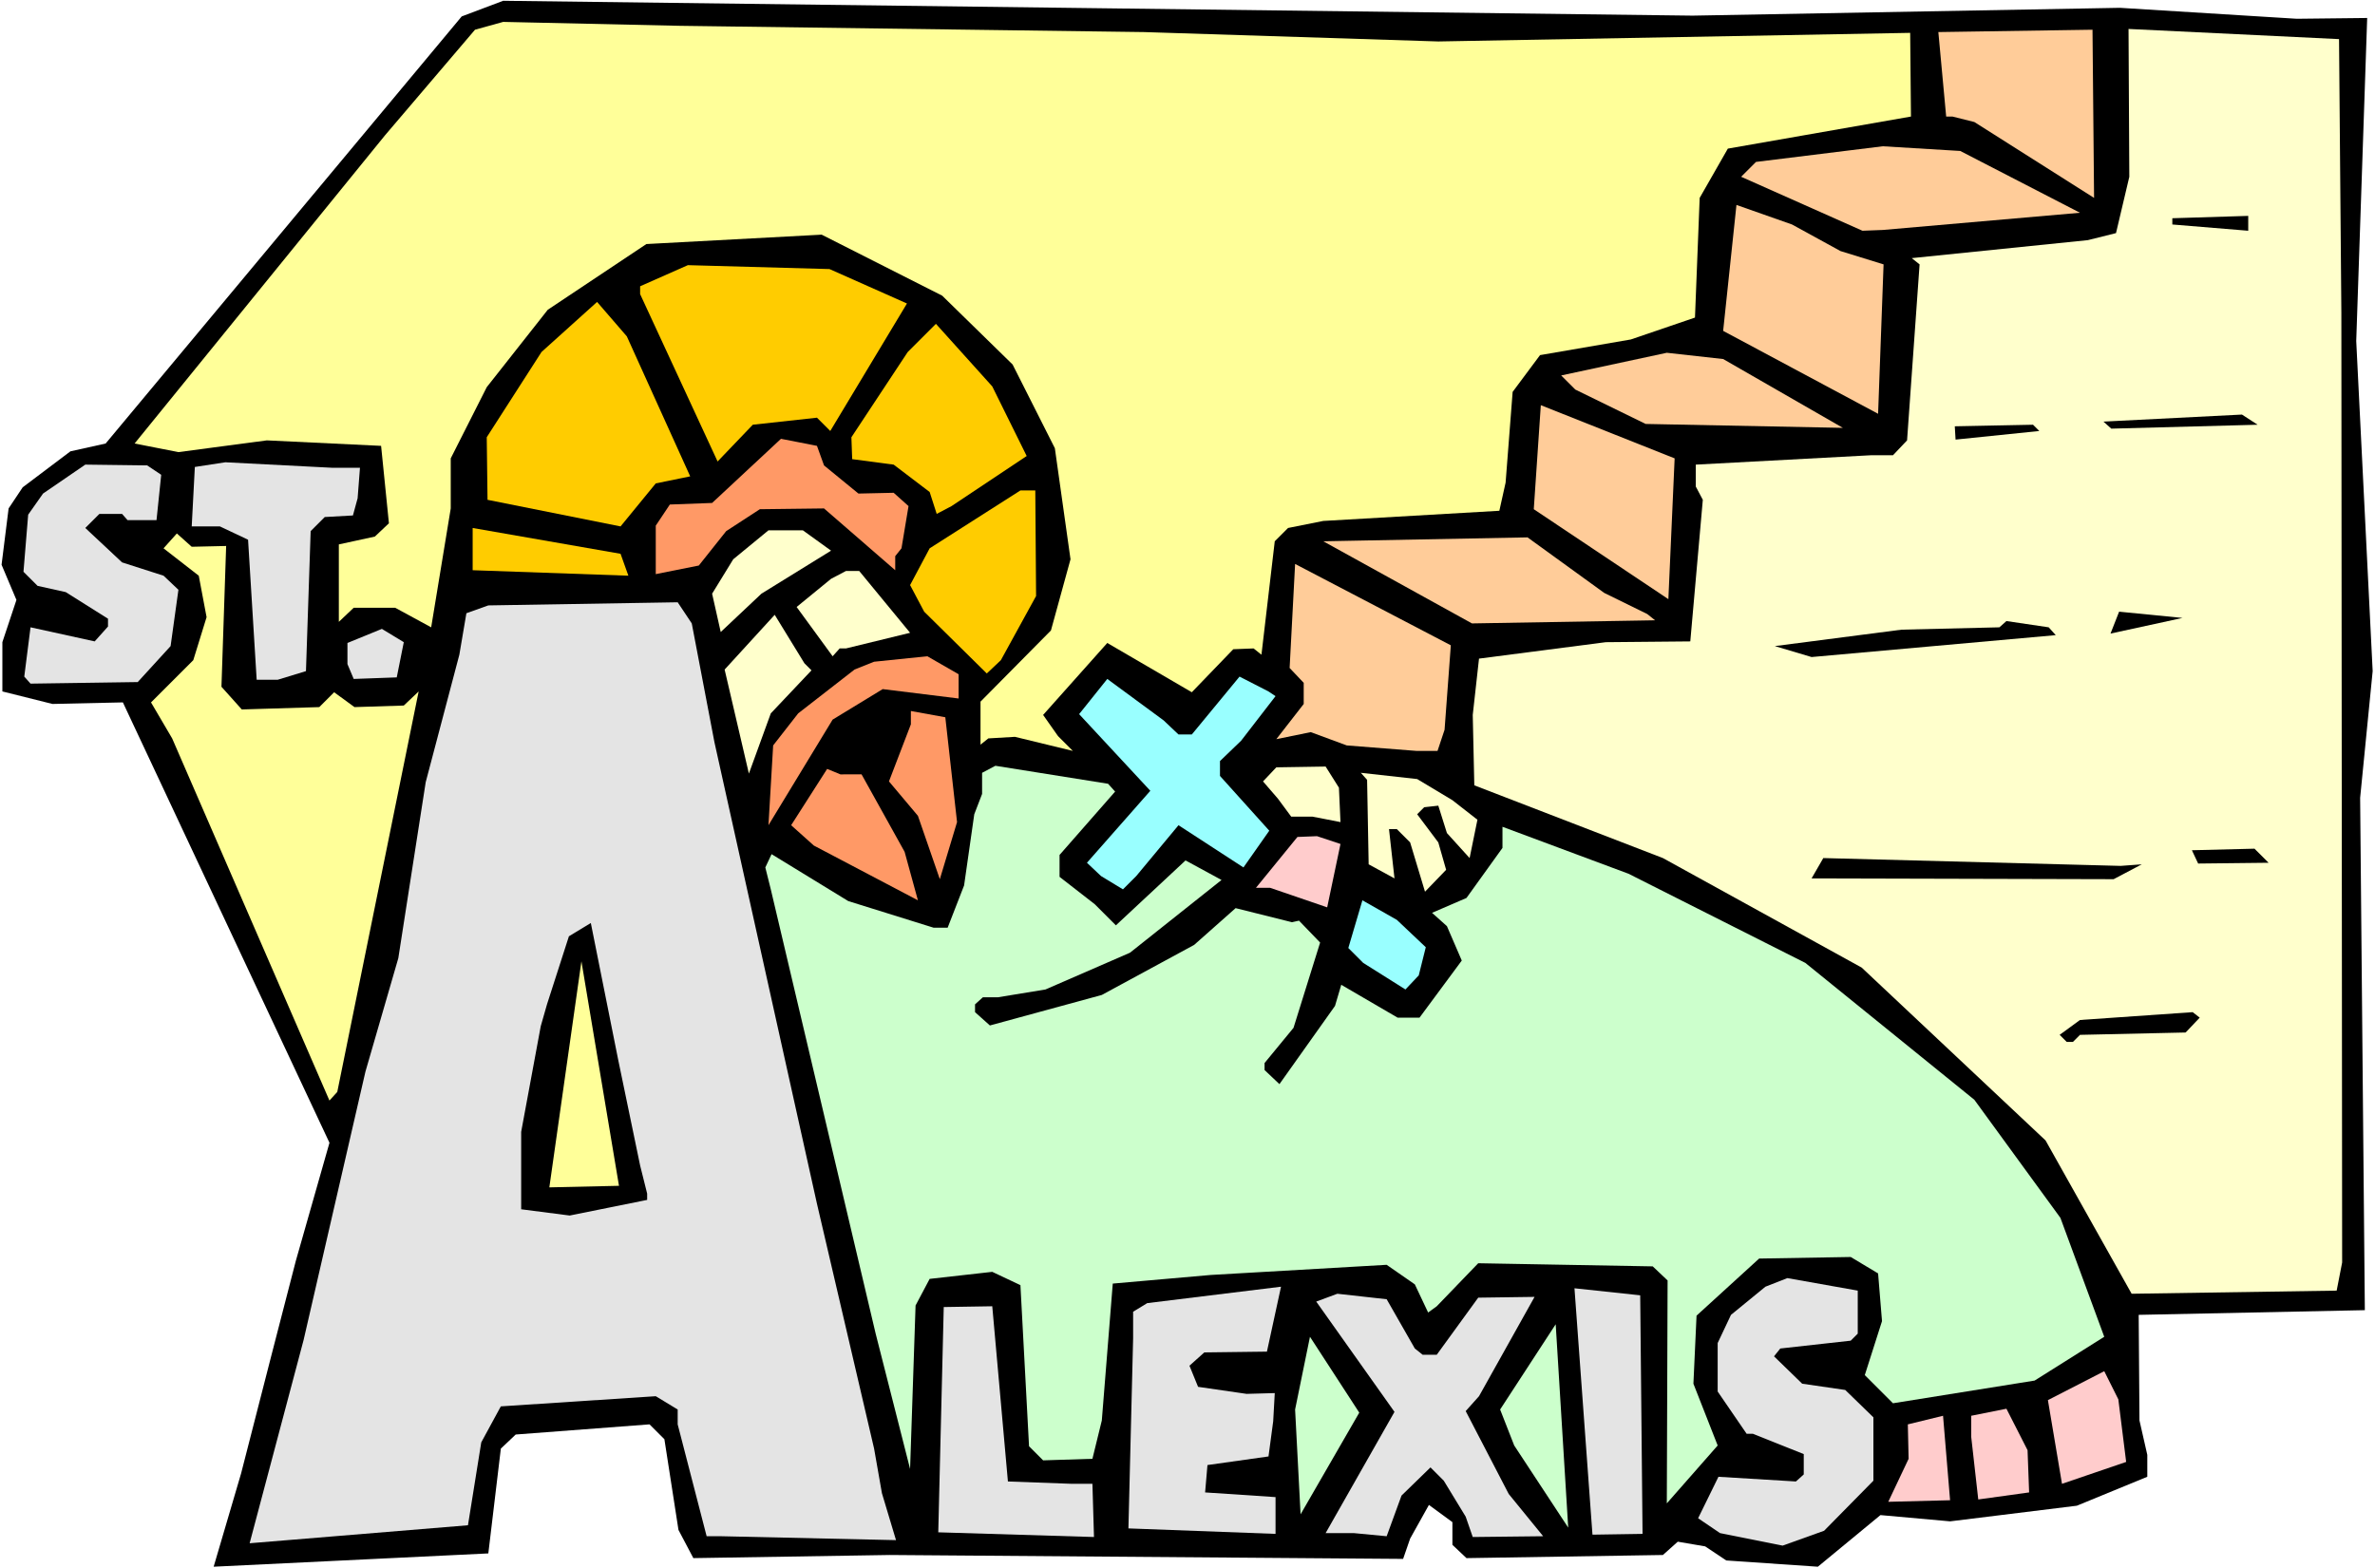
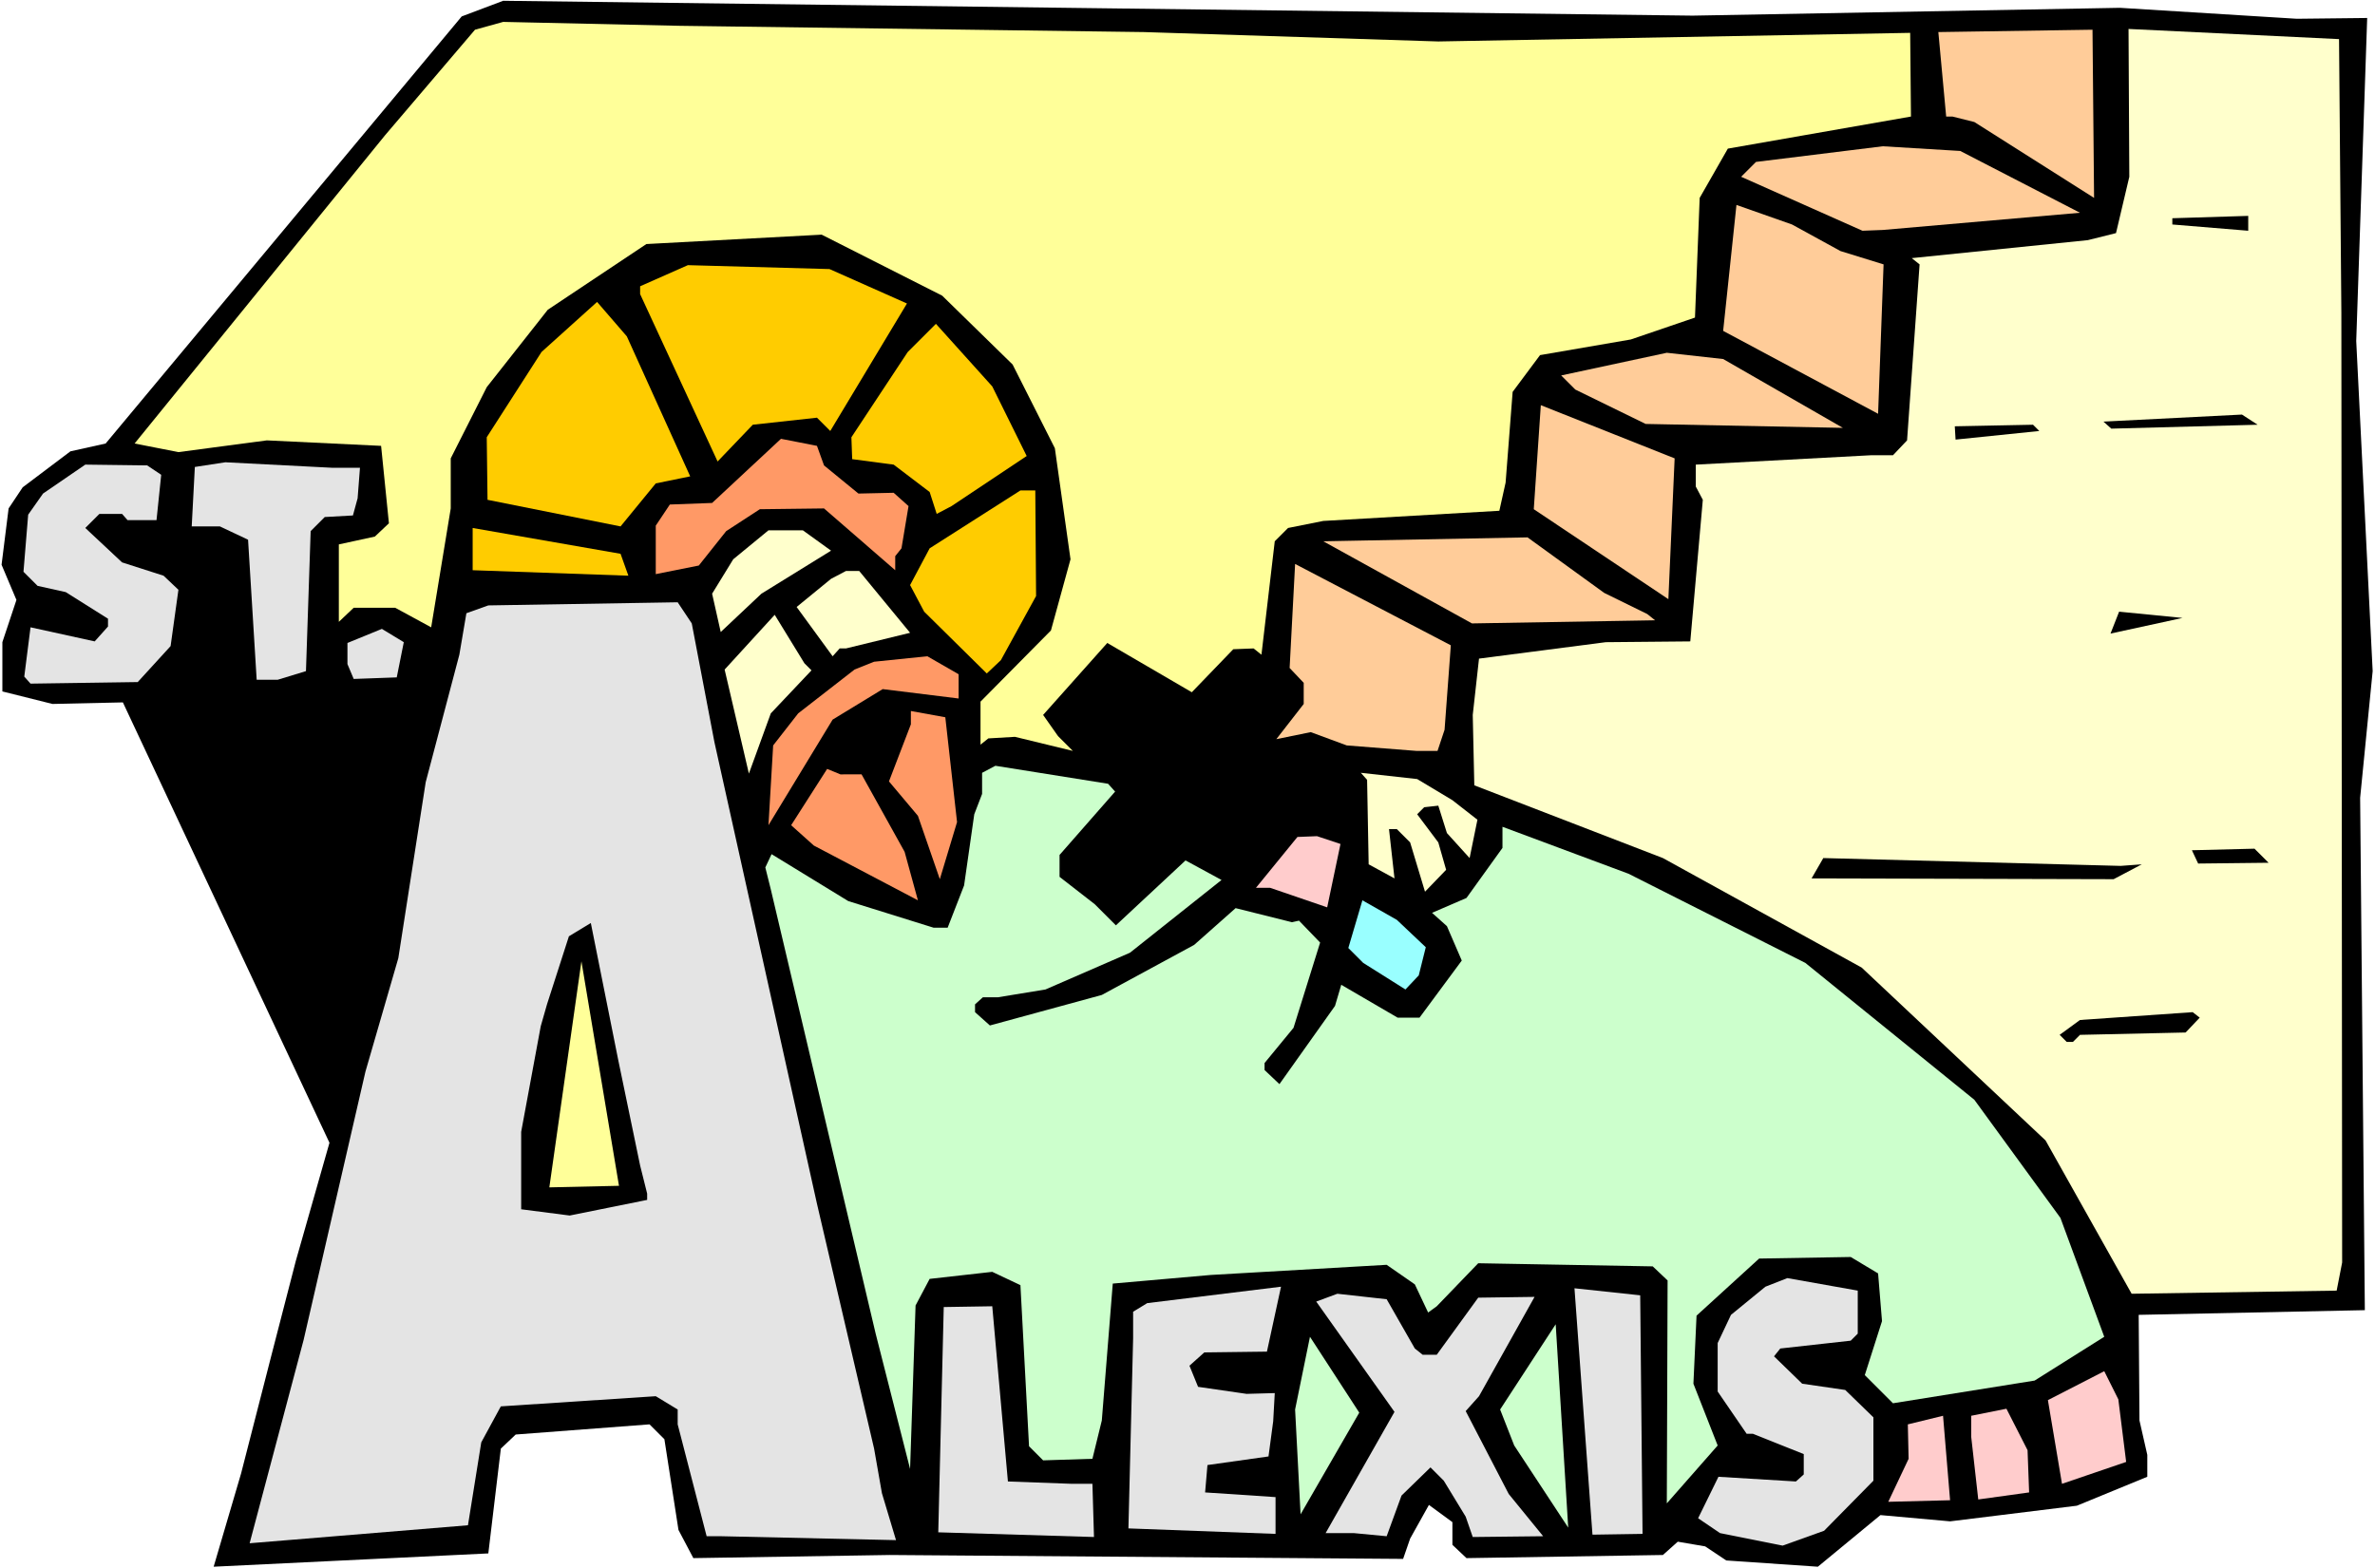
<svg xmlns="http://www.w3.org/2000/svg" xmlns:ns1="http://sodipodi.sourceforge.net/DTD/sodipodi-0.dtd" xmlns:ns2="http://www.inkscape.org/namespaces/inkscape" version="1.0" width="129.766mm" height="85.714mm" id="svg54" ns1:docname="Alexis.wmf">
  <rect width="100%" height="100%" fill="#808080" stroke="none" />
  <ns1:namedview id="namedview54" pagecolor="#ffffff" bordercolor="#000000" borderopacity="0.25" ns2:showpageshadow="2" ns2:pageopacity="0.0" ns2:pagecheckerboard="0" ns2:deskcolor="#d1d1d1" ns2:document-units="mm" />
  <defs id="defs1">
    <pattern id="WMFhbasepattern" patternUnits="userSpaceOnUse" width="6" height="6" x="0" y="0" />
  </defs>
  <path style="fill:#ffffff;fill-opacity:1;fill-rule:evenodd;stroke:none" d="M 0,323.957 H 490.455 V 0 H 0 Z" id="path1" />
  <path style="fill:#000000;fill-opacity:1;fill-rule:evenodd;stroke:none" d="m 349.54,3.231 88.234,-1.616 36.522,2.262 14.544,-0.162 -2.262,66.73 3.394,68.185 -2.586,26.175 0.97,105.831 -46.702,0.969 0.162,21.813 1.616,7.109 v 4.524 l -14.544,5.978 -26.179,3.231 -14.382,-1.293 -12.928,10.664 -18.907,-1.293 -4.363,-2.908 -5.656,-0.969 -3.07,2.747 -40.562,0.646 -2.909,-2.747 v -4.686 l -4.848,-3.555 -3.878,6.948 -1.454,4.201 -106.009,-0.808 -40.562,0.646 -3.07,-5.817 -2.909,-18.743 -3.07,-3.07 -27.634,2.1 -3.07,2.908 -2.586,21.651 -56.722,2.747 5.656,-19.227 6.302,-24.559 5.01,-19.389 6.949,-24.398 -42.662,-90.967 -14.544,0.323 -10.342,-2.585 v -10.179 L 3.394,123.928 0.323,116.657 1.778,105.024 4.686,100.661 14.544,93.229 21.816,91.613 95.344,3.393 103.909,0.162 Z" id="path2" />
  <path style="fill:#ffff99;fill-opacity:1;fill-rule:evenodd;stroke:none" d="m 236.259,6.625 60.762,1.939 97.445,-1.777 0.162,17.288 -37.814,6.625 -5.818,10.179 -0.97,24.721 -13.251,4.524 -18.746,3.231 -5.656,7.594 -1.454,18.743 -1.293,5.817 -36.36,2.1 -7.272,1.454 -2.747,2.747 -2.747,23.428 -1.616,-1.293 -4.202,0.162 -8.565,8.887 -17.453,-10.179 -13.251,14.865 3.07,4.363 3.07,3.07 -11.958,-2.908 -5.494,0.323 -1.616,1.293 v -8.887 l 14.544,-14.703 4.04,-14.703 -3.232,-22.944 L 209.11,75.294 194.566,61.075 169.68,48.472 133.481,50.411 113.12,63.984 100.515,79.979 93.081,94.683 v 10.341 l -4.04,24.559 -7.434,-4.039 h -8.565 l -3.07,2.908 v -15.996 l 7.434,-1.616 2.909,-2.747 L 78.699,92.098 55.106,90.967 36.845,93.39 27.795,91.613 79.507,27.952 98.091,6.14 103.909,4.524 140.43,5.332 Z" id="path3" />
  <path style="fill:#ffcc99;fill-opacity:1;fill-rule:evenodd;stroke:none" d="m 432.441,40.878 -24.725,-15.673 -4.525,-1.131 h -1.293 l -1.616,-17.45 31.835,-0.485 z" id="path4" />
  <path style="fill:#ffffcc;fill-opacity:1;fill-rule:evenodd;stroke:none" d="m 483.507,64.63 0.162,196.152 -1.131,5.817 -42.339,0.646 -17.776,-31.669 -37.976,-35.708 -41.046,-22.62 -38.946,-15.026 -0.323,-14.542 1.293,-11.633 26.179,-3.393 17.453,-0.162 2.586,-29.245 -1.454,-2.747 v -4.524 l 36.198,-1.939 h 4.525 l 2.909,-3.07 2.586,-36.354 -1.616,-1.293 36.36,-3.716 5.818,-1.454 2.747,-11.633 -0.162,-30.538 43.47,2.1 z" id="path5" />
  <path style="fill:#ffcc99;fill-opacity:1;fill-rule:evenodd;stroke:none" d="m 429.532,43.948 -40.723,3.555 -4.202,0.162 -25.048,-11.149 3.07,-3.07 26.179,-3.231 15.998,0.969 z" id="path6" />
  <path style="fill:#ffcc99;fill-opacity:1;fill-rule:evenodd;stroke:none" d="m 380.083,51.865 8.888,2.747 -1.131,30.861 -31.997,-17.127 2.747,-26.014 11.474,4.039 z" id="path7" />
  <path style="fill:#000000;fill-opacity:1;fill-rule:evenodd;stroke:none" d="m 464.276,47.665 -15.675,-1.293 v -1.293 l 15.675,-0.485 z" id="path8" />
  <path style="fill:#ffcc00;fill-opacity:1;fill-rule:evenodd;stroke:none" d="m 187.294,62.691 -15.837,26.337 -2.747,-2.747 -13.251,1.454 -7.272,7.594 -15.998,-34.577 v -1.616 l 9.858,-4.363 29.25,0.808 z" id="path9" />
  <path style="fill:#ffcc00;fill-opacity:1;fill-rule:evenodd;stroke:none" d="m 142.531,98.399 -7.11,1.454 -7.272,8.887 -27.472,-5.494 -0.162,-12.926 11.312,-17.612 11.474,-10.341 6.141,7.109 z" id="path10" />
  <path style="fill:#ffcc00;fill-opacity:1;fill-rule:evenodd;stroke:none" d="m 212.019,94.198 -15.514,10.341 -3.07,1.616 -1.454,-4.524 -7.434,-5.655 -8.565,-1.131 -0.162,-4.524 11.635,-17.612 5.818,-5.817 11.635,12.926 z" id="path11" />
  <path style="fill:#ffcc99;fill-opacity:1;fill-rule:evenodd;stroke:none" d="m 380.568,88.381 -40.723,-0.808 -14.544,-7.109 -2.909,-2.908 21.816,-4.686 11.635,1.293 z" id="path12" />
  <path style="fill:#ffcc99;fill-opacity:1;fill-rule:evenodd;stroke:none" d="m 344.531,123.766 -27.795,-18.581 1.454,-21.489 27.634,10.987 z" id="path13" />
  <path style="fill:#ff9966;fill-opacity:1;fill-rule:evenodd;stroke:none" d="m 170.165,96.137 7.11,5.817 7.272,-0.162 3.07,2.747 -1.454,8.725 -1.293,1.616 v 2.908 l -14.706,-12.764 -13.251,0.162 -6.949,4.524 -5.656,7.109 -8.888,1.777 v -10.018 l 2.909,-4.363 8.726,-0.323 14.221,-13.249 7.434,1.454 z" id="path14" />
  <path style="fill:#000000;fill-opacity:1;fill-rule:evenodd;stroke:none" d="m 435.996,88.543 -1.616,-1.454 28.603,-1.454 3.232,2.1 z" id="path15" />
  <path style="fill:#000000;fill-opacity:1;fill-rule:evenodd;stroke:none" d="m 421.129,89.028 -17.291,1.777 -0.162,-2.747 16.16,-0.323 z" id="path16" />
  <path style="fill:#e4e4e4;fill-opacity:1;fill-rule:evenodd;stroke:none" d="m 33.29,98.076 -0.97,9.371 H 26.341 l -1.131,-1.293 h -4.686 l -2.909,2.908 7.595,7.109 8.565,2.747 3.07,2.908 -1.616,11.633 -6.787,7.432 -22.139,0.323 -1.293,-1.454 1.293,-10.179 13.251,2.908 2.747,-3.07 v -1.616 l -8.726,-5.494 -5.818,-1.293 -2.909,-2.908 0.97,-11.795 3.07,-4.363 8.726,-5.978 12.766,0.162 z" id="path17" />
  <path style="fill:#e4e4e4;fill-opacity:1;fill-rule:evenodd;stroke:none" d="m 74.336,96.622 -0.485,6.301 -0.97,3.555 -5.818,0.323 -2.909,2.908 -0.97,28.922 -5.818,1.777 H 53.005 l -1.778,-28.922 -5.818,-2.747 h -5.818 l 0.646,-12.28 6.302,-0.969 21.978,1.131 z" id="path18" />
  <path style="fill:#ffcc00;fill-opacity:1;fill-rule:evenodd;stroke:none" d="m 213.958,123.12 -7.272,13.249 -2.909,2.747 -12.928,-12.764 -2.909,-5.494 4.04,-7.594 18.746,-11.957 h 3.07 z" id="path19" />
-   <path style="fill:#ffff99;fill-opacity:1;fill-rule:evenodd;stroke:none" d="m 46.702,112.779 -0.97,29.083 4.202,4.686 15.998,-0.485 3.07,-3.07 4.202,3.07 10.181,-0.323 3.07,-2.908 -16.806,82.726 -1.616,1.777 -32.482,-74.809 -4.363,-7.432 8.726,-8.725 2.747,-8.887 -1.616,-8.563 -7.272,-5.655 2.747,-3.07 3.07,2.747 z" id="path20" />
  <path style="fill:#ffcc00;fill-opacity:1;fill-rule:evenodd;stroke:none" d="m 129.765,118.919 -32.158,-1.131 v -8.725 l 30.542,5.332 z" id="path21" />
  <path style="fill:#ffffcc;fill-opacity:1;fill-rule:evenodd;stroke:none" d="m 171.619,113.749 -14.382,8.887 -8.403,7.917 -1.778,-7.917 4.363,-7.109 7.272,-5.978 h 7.11 z" id="path22" />
  <path style="fill:#ffcc99;fill-opacity:1;fill-rule:evenodd;stroke:none" d="m 331.28,122.474 8.888,4.363 1.616,1.293 -37.814,0.646 -30.704,-16.965 42.178,-0.808 z" id="path23" />
  <path style="fill:#ffffcc;fill-opacity:1;fill-rule:evenodd;stroke:none" d="m 187.941,130.714 -13.251,3.232 h -1.293 l -1.454,1.616 -7.434,-10.179 7.11,-5.817 3.07,-1.616 h 2.747 z" id="path24" />
  <path style="fill:#ffcc99;fill-opacity:1;fill-rule:evenodd;stroke:none" d="m 298.313,150.749 -1.454,4.363 h -4.363 l -14.382,-1.131 -7.434,-2.747 -7.11,1.454 5.656,-7.271 v -4.363 l -2.909,-3.07 1.131,-21.489 32.158,16.804 z" id="path25" />
  <path style="fill:#e4e4e4;fill-opacity:1;fill-rule:evenodd;stroke:none" d="m 142.854,128.775 4.686,24.559 16.322,73.516 4.848,21.813 11.797,50.573 1.616,9.21 2.909,9.694 -36.198,-0.808 h -2.909 l -5.979,-23.105 v -3.07 l -4.525,-2.747 -31.997,2.1 -4.04,7.432 -2.747,17.127 -45.086,3.716 11.15,-42.009 12.766,-55.42 6.787,-23.428 5.656,-36.354 6.949,-26.337 1.454,-8.563 4.525,-1.616 39.107,-0.646 z" id="path26" />
  <path style="fill:#ffffcc;fill-opacity:1;fill-rule:evenodd;stroke:none" d="m 167.579,138.47 -8.403,8.887 -4.525,12.441 -5.01,-21.489 10.342,-11.31 6.141,10.018 z" id="path27" />
  <path style="fill:#e4e4e4;fill-opacity:1;fill-rule:evenodd;stroke:none" d="m 81.931,139.924 -8.888,0.323 -1.293,-3.07 v -4.363 l 7.11,-2.908 4.525,2.747 z" id="path28" />
  <path style="fill:#000000;fill-opacity:1;fill-rule:evenodd;stroke:none" d="m 435.835,130.875 1.778,-4.524 13.09,1.293 z" id="path29" />
-   <path style="fill:#000000;fill-opacity:1;fill-rule:evenodd;stroke:none" d="m 424.523,131.199 -50.419,4.524 -7.595,-2.262 26.179,-3.393 20.2,-0.485 1.454,-1.293 8.726,1.293 z" id="path30" />
  <path style="fill:#ff9966;fill-opacity:1;fill-rule:evenodd;stroke:none" d="m 197.96,139.277 v 5.009 l -15.675,-1.939 -10.342,6.301 -13.251,21.813 0.97,-16.481 5.171,-6.625 11.635,-9.048 4.04,-1.616 10.989,-1.131 z" id="path31" />
-   <path style="fill:#99ffff;fill-opacity:1;fill-rule:evenodd;stroke:none" d="m 243.369,151.719 h 2.747 l 9.858,-11.957 5.979,3.07 1.454,0.969 -7.11,9.21 -4.363,4.201 v 3.07 l 10.181,11.31 -5.333,7.594 -13.413,-8.725 -8.726,10.502 -2.747,2.747 -4.525,-2.747 -2.909,-2.747 13.09,-14.865 -14.706,-15.834 5.818,-7.271 11.635,8.563 z" id="path32" />
  <path style="fill:#ff9966;fill-opacity:1;fill-rule:evenodd;stroke:none" d="m 197.637,169.815 -3.555,11.795 -4.525,-13.088 -5.979,-7.109 4.525,-11.795 v -2.747 l 7.11,1.293 z" id="path33" />
  <path style="fill:#ff9966;fill-opacity:1;fill-rule:evenodd;stroke:none" d="m 177.921,159.959 8.888,15.996 2.747,10.018 -21.493,-11.31 -4.686,-4.201 7.434,-11.633 2.747,1.131 z" id="path34" />
  <path style="fill:#ccffcc;fill-opacity:1;fill-rule:evenodd;stroke:none" d="m 230.28,163.514 -11.474,13.088 v 4.524 l 7.272,5.655 4.363,4.363 14.382,-13.411 7.434,4.039 -18.907,15.026 -17.453,7.594 -9.858,1.616 h -3.07 l -1.616,1.454 v 1.616 l 3.07,2.747 23.109,-6.301 19.069,-10.341 8.565,-7.594 11.635,2.908 1.454,-0.323 4.363,4.524 -5.494,17.612 -5.979,7.271 v 1.454 l 3.07,2.908 11.474,-16.157 1.293,-4.363 11.635,6.786 h 4.525 l 8.726,-11.795 -3.07,-7.109 -3.07,-2.747 7.11,-3.07 7.434,-10.341 v -4.363 l 26.018,9.694 36.522,18.42 34.906,28.276 17.776,24.398 9.05,24.559 -14.382,9.048 -29.25,4.686 -5.818,-5.817 3.555,-11.149 -0.808,-9.856 -5.656,-3.393 -18.907,0.323 -12.928,11.795 -0.646,14.057 5.01,12.764 -10.504,11.957 0.162,-46.049 -3.07,-2.908 -36.037,-0.646 -8.565,8.887 -1.778,1.293 -2.747,-5.817 -5.818,-4.039 -36.36,2.1 -20.2,1.777 -2.262,28.276 -1.939,7.917 -10.181,0.323 -2.909,-2.908 -1.778,-33.284 -5.818,-2.747 -12.928,1.454 -2.909,5.494 -1.131,33.769 -7.11,-27.952 -21.654,-91.774 -1.131,-4.524 1.293,-2.747 15.837,9.694 17.614,5.494 h 2.909 l 3.394,-8.725 2.101,-14.703 1.616,-4.201 v -4.363 l 2.747,-1.454 23.27,3.716 z" id="path35" />
-   <path style="fill:#ffffcc;fill-opacity:1;fill-rule:evenodd;stroke:none" d="m 276.497,162.706 0.323,7.109 -5.818,-1.131 h -4.363 l -2.747,-3.716 -3.07,-3.555 2.747,-2.908 10.181,-0.162 z" id="path36" />
  <path style="fill:#ffffcc;fill-opacity:1;fill-rule:evenodd;stroke:none" d="m 299.929,165.291 5.171,4.039 -1.616,7.917 -4.686,-5.17 -1.778,-5.655 -2.909,0.323 -1.454,1.454 4.363,5.817 1.616,5.655 -4.363,4.524 -3.07,-10.179 -2.747,-2.747 h -1.616 l 1.131,10.179 -5.333,-2.908 -0.323,-17.45 -1.293,-1.454 11.635,1.293 z" id="path37" />
  <path style="fill:#ffcccc;fill-opacity:1;fill-rule:evenodd;stroke:none" d="m 276.82,174.339 -2.747,13.088 -11.797,-4.039 h -2.909 l 8.565,-10.502 4.04,-0.162 z" id="path38" />
  <path style="fill:#000000;fill-opacity:1;fill-rule:evenodd;stroke:none" d="m 127.664,218.934 4.525,21.813 1.454,5.817 v 1.293 l -15.998,3.231 -10.019,-1.293 v -15.996 l 4.04,-21.813 1.293,-4.524 4.525,-14.057 4.525,-2.747 z" id="path39" />
  <path style="fill:#000000;fill-opacity:1;fill-rule:evenodd;stroke:none" d="m 468.478,178.217 -14.544,0.162 -1.293,-2.747 12.928,-0.323 z" id="path40" />
  <path style="fill:#000000;fill-opacity:1;fill-rule:evenodd;stroke:none" d="m 442.299,178.54 -5.818,3.07 -62.378,-0.162 2.424,-4.201 61.408,1.616 z" id="path41" />
  <path style="fill:#99ffff;fill-opacity:1;fill-rule:evenodd;stroke:none" d="m 294.435,195.667 -1.454,5.817 -2.747,2.908 -8.726,-5.494 -3.07,-3.07 2.909,-9.856 7.11,4.039 z" id="path42" />
  <path style="fill:#ffff99;fill-opacity:1;fill-rule:evenodd;stroke:none" d="m 127.825,244.947 -14.382,0.323 6.626,-46.695 z" id="path43" />
  <path style="fill:#000000;fill-opacity:1;fill-rule:evenodd;stroke:none" d="m 451.348,213.279 -21.816,0.485 -1.454,1.454 h -1.293 l -1.454,-1.454 4.202,-3.07 23.27,-1.616 1.454,1.131 z" id="path44" />
  <path style="fill:#e4e4e4;fill-opacity:1;fill-rule:evenodd;stroke:none" d="m 383.638,275.485 -1.454,1.454 -14.544,1.616 -1.293,1.616 5.818,5.655 8.888,1.293 5.818,5.655 v 13.088 l -10.181,10.341 -8.565,3.07 -12.928,-2.585 -4.525,-3.07 4.202,-8.563 15.998,0.969 1.616,-1.454 v -4.201 l -10.504,-4.201 h -1.293 l -5.979,-8.725 v -10.018 l 2.747,-5.817 7.11,-5.817 4.525,-1.777 14.544,2.585 z" id="path45" />
  <path style="fill:#e4e4e4;fill-opacity:1;fill-rule:evenodd;stroke:none" d="m 292.172,278.555 1.616,1.293 h 2.909 l 8.565,-11.795 11.635,-0.162 -11.474,20.52 -2.747,3.07 8.888,17.127 7.11,8.725 -14.544,0.162 -1.454,-4.201 -4.525,-7.432 -2.747,-2.747 -5.979,5.817 -3.07,8.402 -6.787,-0.646 h -5.818 l 14.221,-25.044 -16.16,-22.782 4.363,-1.616 10.181,1.131 z" id="path46" />
  <path style="fill:#e4e4e4;fill-opacity:1;fill-rule:evenodd;stroke:none" d="m 208.141,306.022 13.251,0.485 h 4.202 l 0.323,10.987 -32.158,-0.969 1.131,-46.534 10.019,-0.162 z" id="path47" />
  <path style="fill:#e4e4e4;fill-opacity:1;fill-rule:evenodd;stroke:none" d="m 261.63,279.201 -12.928,0.162 -3.07,2.747 1.778,4.363 10.019,1.454 5.818,-0.162 -0.323,5.817 -0.97,7.271 -12.605,1.777 -0.485,5.655 14.544,0.969 v 7.594 l -30.381,-1.131 0.97,-39.263 v -5.494 l 2.909,-1.777 27.634,-3.393 z" id="path48" />
  <path style="fill:#e4e4e4;fill-opacity:1;fill-rule:evenodd;stroke:none" d="m 339.198,316.848 -10.342,0.162 -3.717,-50.896 13.574,1.454 z" id="path49" />
  <path style="fill:#ccffcc;fill-opacity:1;fill-rule:evenodd;stroke:none" d="m 312.696,298.59 -2.909,-7.432 11.474,-17.612 2.586,42.009 z" id="path50" />
  <path style="fill:#ccffcc;fill-opacity:1;fill-rule:evenodd;stroke:none" d="m 268.579,312.809 -1.131,-21.651 3.07,-15.026 10.181,15.673 z" id="path51" />
  <path style="fill:#ffcccc;fill-opacity:1;fill-rule:evenodd;stroke:none" d="m 439.067,301.983 -13.251,4.524 -2.909,-17.288 11.635,-5.978 2.909,5.817 z" id="path52" />
  <path style="fill:#ffcccc;fill-opacity:1;fill-rule:evenodd;stroke:none" d="m 419.028,308.284 -10.504,1.454 -1.454,-12.926 v -4.363 l 7.272,-1.454 4.363,8.563 z" id="path53" />
  <path style="fill:#ffcccc;fill-opacity:1;fill-rule:evenodd;stroke:none" d="m 389.94,310.223 4.202,-8.887 -0.162,-7.109 7.272,-1.777 1.454,17.45 z" id="path54" />
</svg>